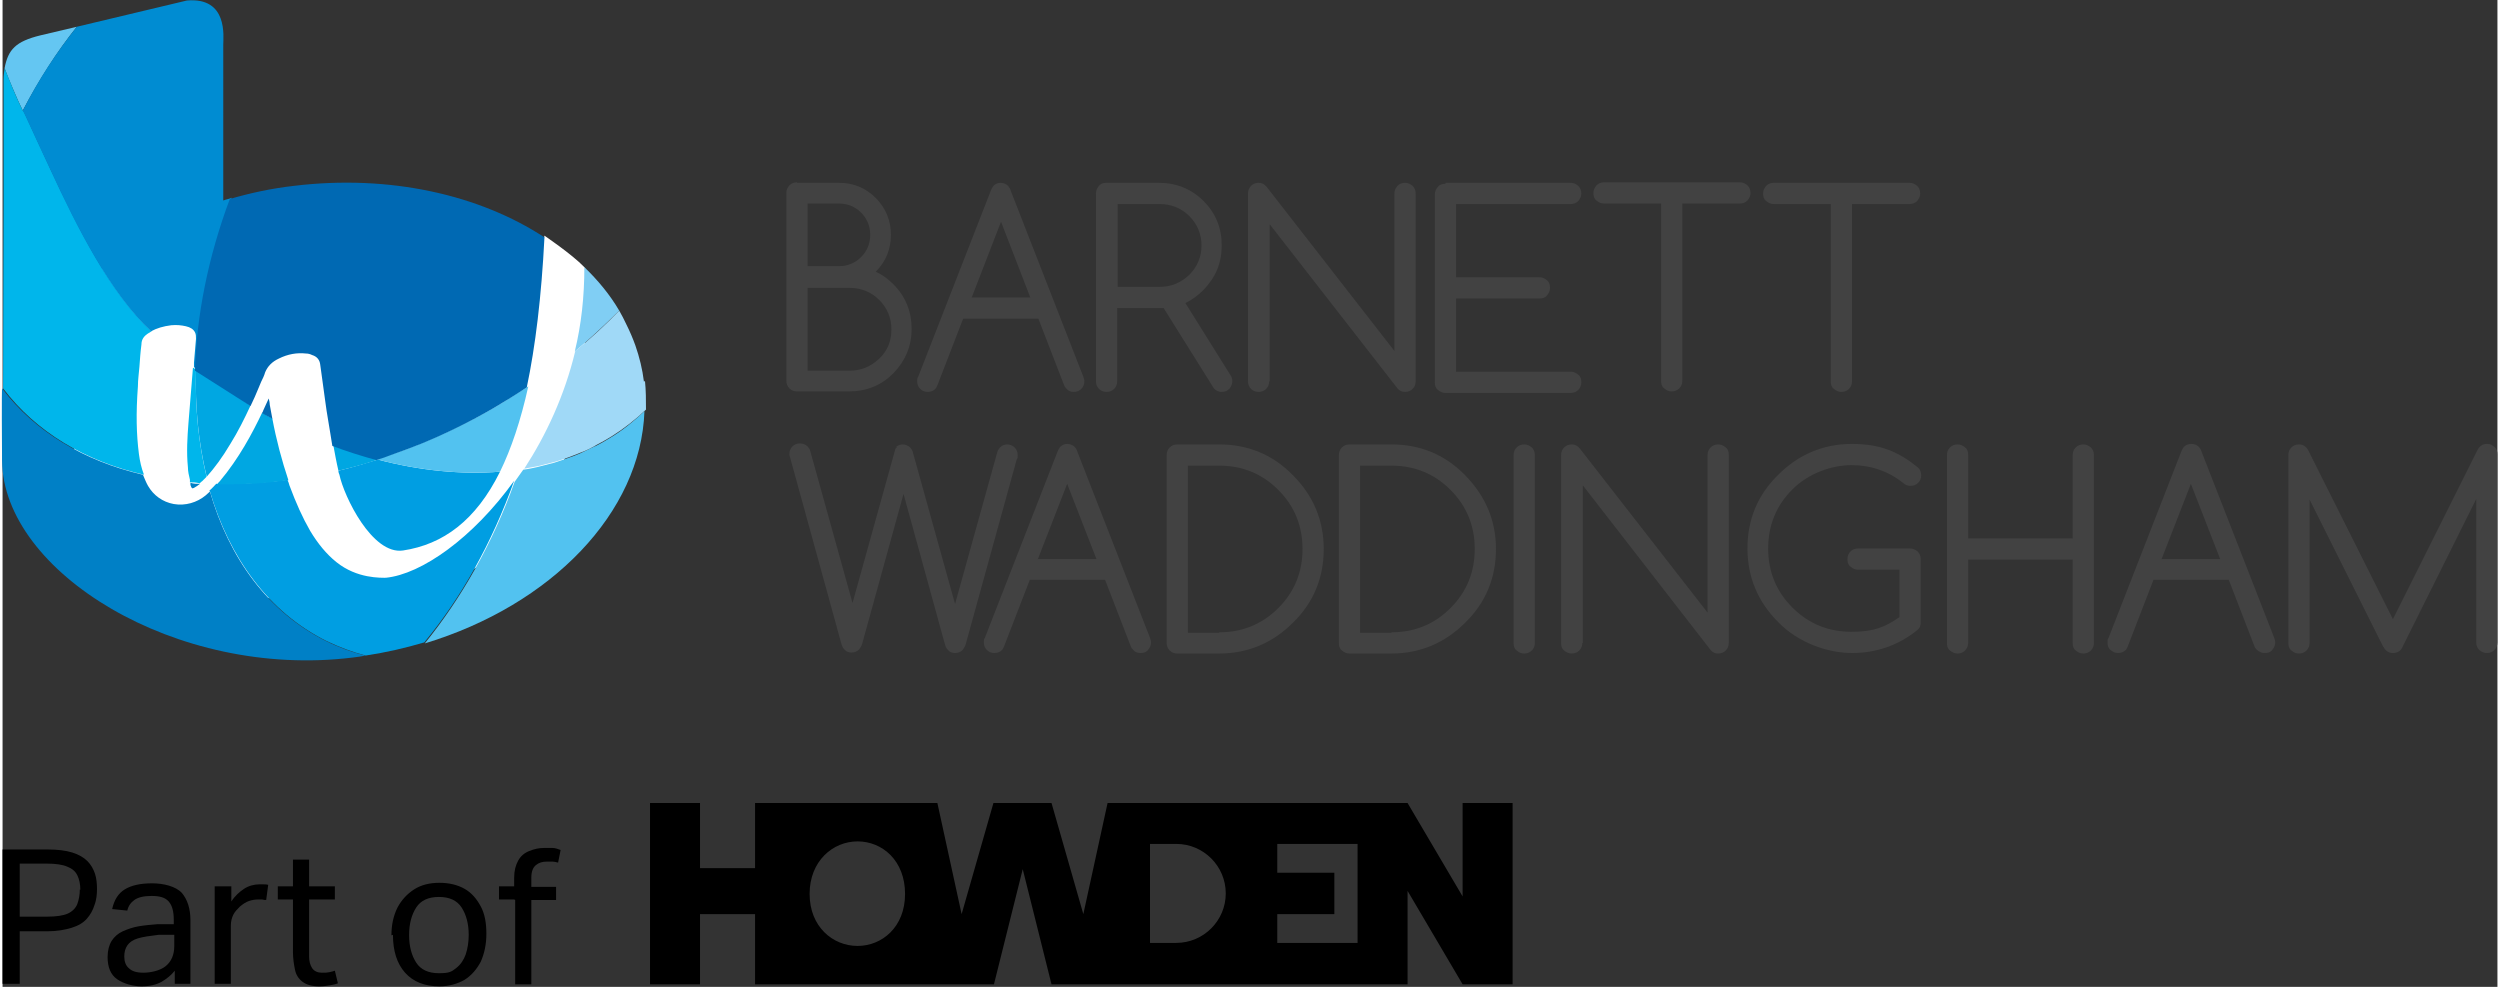
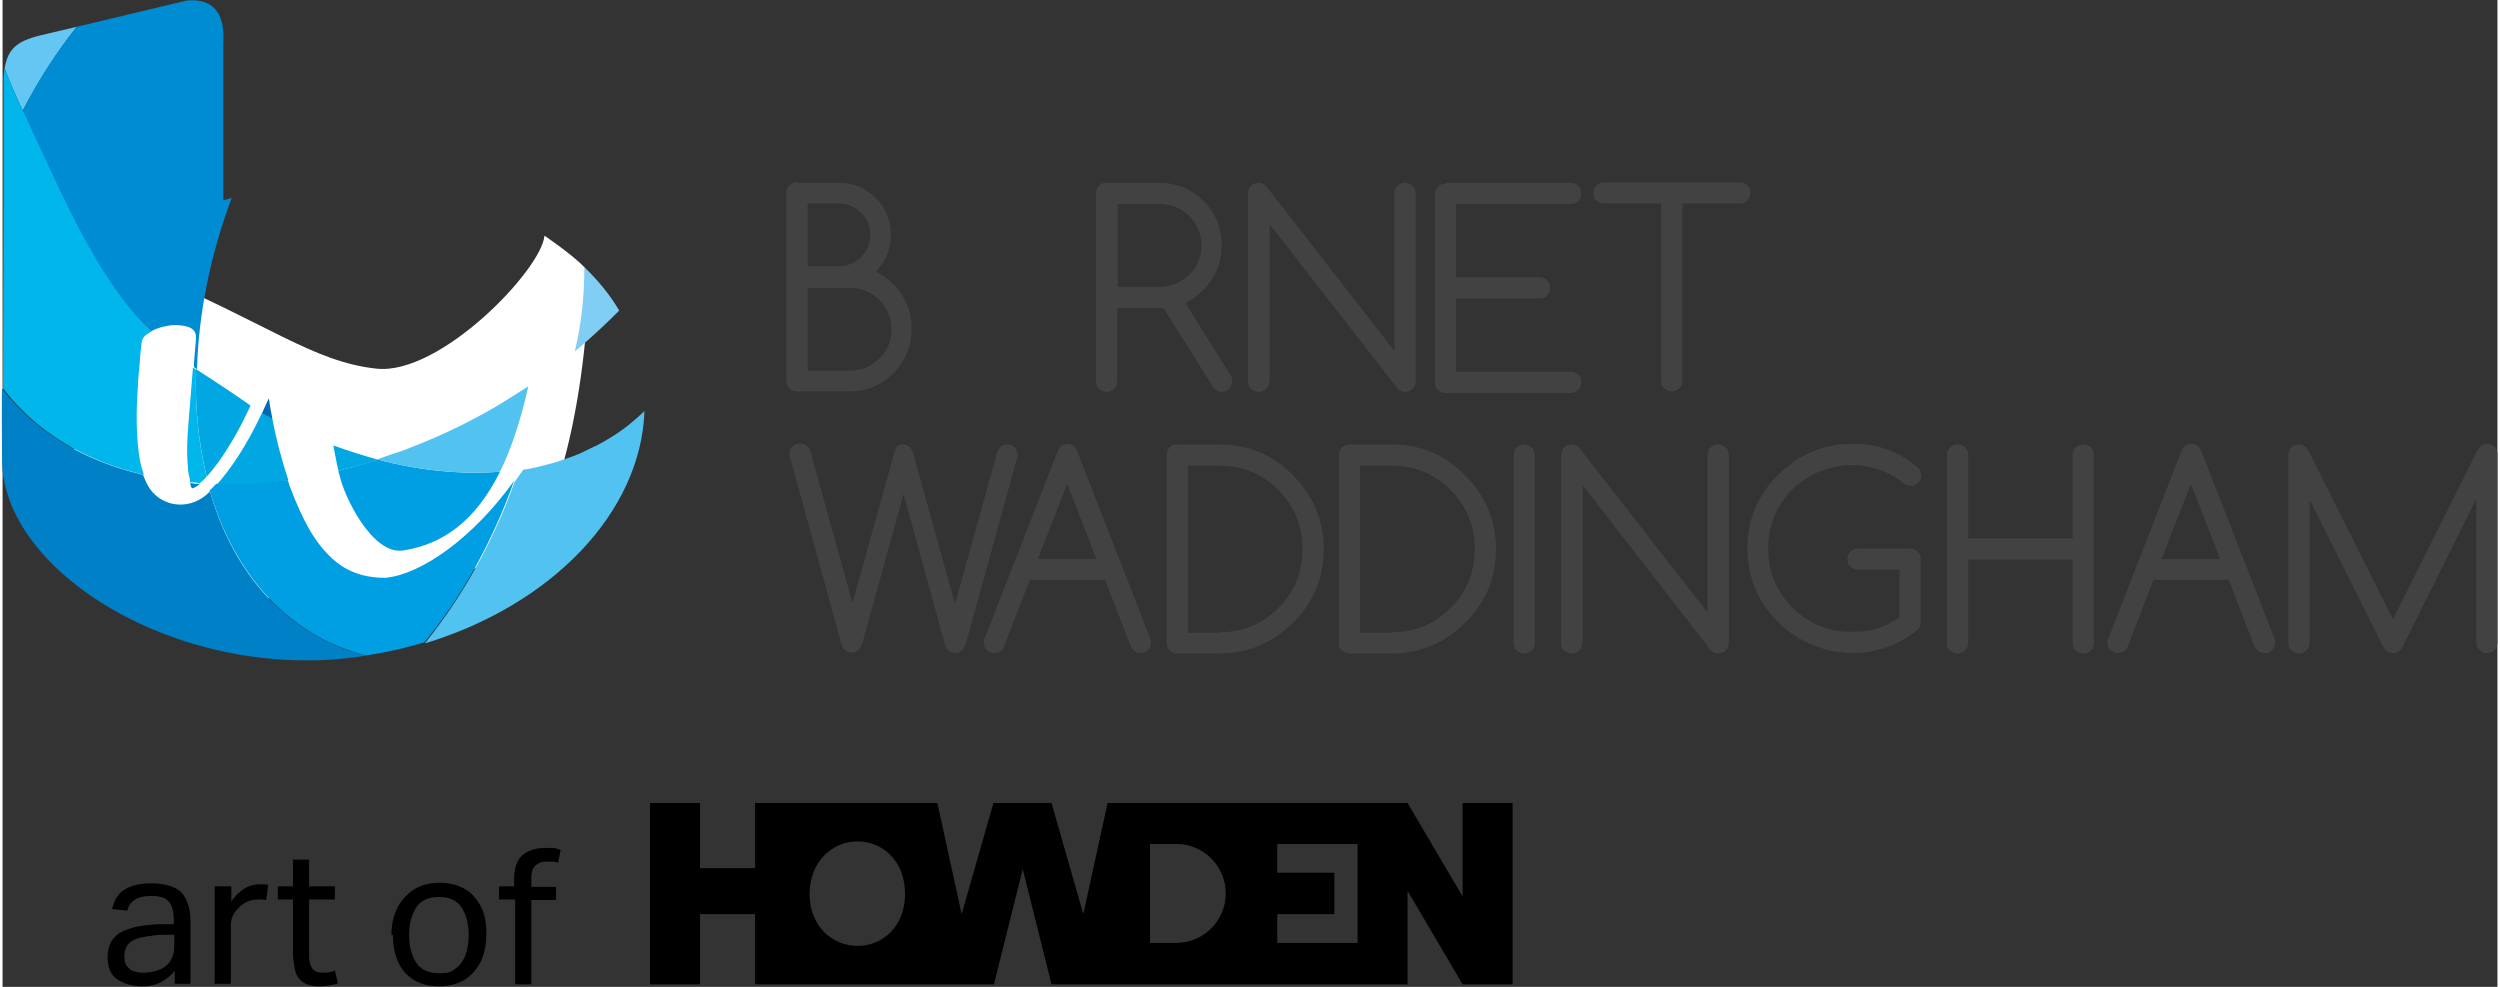
<svg xmlns="http://www.w3.org/2000/svg" id="Layer_267ee448ca057d" version="1.1" viewBox="0 0 494 195.4" aria-hidden="true" width="494px" height="195px">
  <rect x="0" y="0" width="494" height="195.4" fill="#333333" stroke="none" />
  <defs>
    <linearGradient class="cerosgradient" data-cerosgradient="true" id="CerosGradient_idefc863924" gradientUnits="userSpaceOnUse" x1="50%" y1="100%" x2="50%" y2="0%">
      <stop offset="0%" stop-color="#d1d1d1" />
      <stop offset="100%" stop-color="#d1d1d1" />
    </linearGradient>
    <linearGradient />
    <style>
      .st0-67ee448ca057d{
        fill: #80cef4;
      }

      .st1-67ee448ca057d{
        fill: #52c2f0;
      }

      .st2-67ee448ca057d{
        fill: #0080c6;
      }

      .st3-67ee448ca057d{
        fill: #0069b3;
      }

      .st4-67ee448ca057d{
        fill: #fff;
      }

      .st5-67ee448ca057d{
        fill: #64c6f2;
      }

      .st6-67ee448ca057d{
        fill: #424242;
      }

      .st7-67ee448ca057d{
        fill: #008cd2;
      }

      .st8-67ee448ca057d{
        fill: #00a7e2;
      }

      .st9-67ee448ca057d{
        fill: #009ee2;
      }

      .st10-67ee448ca057d{
        fill: #a0d9f7;
      }

      .st11-67ee448ca057d{
        fill: #00b6eb;
      }
    </style>
  </defs>
  <g id="Layer_1-267ee448ca057d">
    <g>
      <path class="st4-67ee448ca057d" d="M107.2,46.6s5.5,3.7,8,6.3-2,49.9-13.2,55.1-21.5,14.1-30.6,12.6c-9.1-1.6-57.8-3.3-56.9-20.1s-9-56.1,14.3-46.4c23.3,9.7,32.7,17.6,45.3,18.9,12.6,1.3,32.6-19.6,33.2-26.3Z" />
      <g>
        <g>
          <g>
-             <path d="M0,168.2h8.9c2,0,3.6.2,4.9.6,1.3.4,2.3,1,3,1.7.7.7,1.2,1.6,1.5,2.5.3.9.4,2,.4,3s-.1,2.2-.5,3.2c-.3,1-.8,1.9-1.5,2.7s-1.7,1.4-3,1.8c-1.3.4-2.9.7-4.8.7H3.4v10.4H0v-26.7h0ZM15.4,176.2c0-1.1-.2-2.1-.6-2.9-.4-.8-1-1.3-2-1.7-.9-.4-2.3-.6-4-.6H3.4v10.5h5.5c1.7,0,3.1-.2,4-.6.9-.4,1.6-1.1,1.9-1.9s.5-1.8.5-2.9h0Z" />
            <path d="M20.8,189.5c0-1.3.3-2.4.8-3.2s1.3-1.5,2.2-1.9,2-.8,3.2-1,2.4-.3,3.6-.4h3.3v-.9c0-1.6-.3-2.8-1-3.6s-1.8-1.1-3.4-1.1-2.7.3-3.4.8-1.2,1.2-1.4,2.1l-3-.3c.4-1.8,1.2-3.1,2.5-3.9,1.3-.8,3.1-1.2,5.4-1.2s4.7.6,5.9,1.9c1.1,1.3,1.7,3.1,1.7,5.4v12.6h-3.1v-2.6c-.7.9-1.6,1.6-2.6,2.2-1.1.6-2.4.9-4,.9s-3.5-.5-4.8-1.4-1.9-2.4-1.9-4.4h0ZM24.1,189.4c0,1,.3,1.8.9,2.3.6.6,1.5.9,2.9.9s3.3-.4,4.4-1.3c1.1-.9,1.7-2.2,1.7-4v-2.2h-3.1c-1.7.2-3.1.4-4.1.7s-1.7.8-2.1,1.4c-.4.6-.6,1.3-.6,2.2h0Z" />
            <path d="M42.1,175.5h3.2v3c.7-1.1,1.6-1.9,2.5-2.5s2-.9,3.1-.9,1.3,0,1.7.1l-.4,3c-.2,0-.5,0-.8-.1-.2,0-.5,0-.8,0-.6,0-1.2.1-1.8.3s-1.2.6-1.8,1.1c-.5.5-1,1-1.3,1.6s-.5,1.3-.5,2.2v11.5h-3.2v-19.3h0Z" />
            <path d="M57.5,188.6v-10.5h-3v-2.6h3v-5.3h3.2v5.3h5.1v2.6h-5.1v11.3c0,.9.2,1.7.6,2.3.4.6,1.1.9,1.9.9s1,0,1.5-.1.8-.2,1.1-.3l.6,2.5c-.5.2-1,.3-1.6.4-.6.1-1.3.2-2.1.2-1.4,0-2.5-.3-3.3-.9s-1.3-1.4-1.5-2.4-.4-2.2-.4-3.5h0Z" />
            <path d="M77,185.2c0-2.1.4-3.9,1.2-5.5.8-1.5,1.9-2.7,3.3-3.6s3.1-1.3,5-1.3,3.6.4,5,1.2c1.4.8,2.4,2,3.2,3.5.8,1.5,1.1,3.3,1.1,5.4s-.4,3.9-1.1,5.5c-.8,1.5-1.8,2.7-3.2,3.6-1.4.8-3.1,1.3-5,1.3-2.9,0-5.2-.9-6.8-2.7-1.6-1.8-2.4-4.3-2.4-7.5h0ZM80.5,185.2c0,2.2.5,4,1.4,5.4s2.4,2.1,4.5,2.1,2.5-.3,3.4-1,1.5-1.6,1.9-2.7c.4-1.2.6-2.5.6-3.9,0-2.2-.5-4-1.4-5.4-.9-1.4-2.4-2.1-4.5-2.1s-3.6.7-4.5,2.1c-.9,1.4-1.4,3.2-1.4,5.4h0Z" />
            <path d="M101.3,178.1h-3v-2.6h3v-1.7c0-1.4.3-2.5.8-3.4.5-.9,1.2-1.5,2.2-1.9s1.9-.6,2.9-.6,1.1,0,1.7,0c.5,0,1.1.2,1.6.4l-.5,2.5c-.4-.1-.8-.2-1.1-.2-.4,0-.7,0-1.1,0-.9,0-1.6.2-2.2.7-.6.5-.9,1.3-.9,2.5v1.8h4.9v2.6h-4.9v16.7h-3.2v-16.7h0Z" />
          </g>
          <path d="M196.3,194.9l5.7-22.8,5.7,22.8h70.5v-18.5l10.9,18.5h9.9v-35.9h-9.9v18.5l-10.9-18.5h-59.4l-4.8,22-6.3-22h-11.5l-6.3,22-4.8-22h-36.1v12.9h-10.9v-12.9h-9.9v35.9h9.9v-13.9h10.9v13.9h47.2ZM232.4,186.7h-5.2v-19.6h5.2c5.4,0,9.8,4.4,9.8,9.8s-4.4,9.8-9.8,9.8h0ZM268.3,186.7h-15.9v-5.7h11.3v-8.2h-11.3v-5.7h15.9v19.5h0ZM169.3,187.3c-4.9,0-9.5-3.8-9.5-10.3s4.6-10.4,9.5-10.4,9.4,3.8,9.4,10.4-4.6,10.3-9.4,10.3h0Z" />
        </g>
        <g>
          <g>
            <g>
              <path class="st6-67ee448ca057d" d="M157.3,36.2h8.3c2.9,0,5.3,1,7.3,3s3,4.5,3,7.3-1,5.3-3,7.3c1.3.6,2.4,1.4,3.5,2.5,2.4,2.4,3.6,5.4,3.6,8.8s-1.2,6.3-3.6,8.8c-2.4,2.4-5.3,3.6-8.8,3.6h-10.3c-.6,0-1.1-.2-1.5-.6s-.6-.9-.6-1.5v-37.2c0-.6.2-1,.6-1.5.4-.4.9-.6,1.5-.6h0ZM159.4,40.3v12.4h6.2c1.7,0,3.2-.6,4.4-1.8,1.2-1.2,1.8-2.7,1.8-4.4s-.6-3.2-1.8-4.4-2.7-1.8-4.4-1.8h-6.2ZM159.4,56.9v16.5h8.3c2.3,0,4.2-.8,5.9-2.4s2.4-3.6,2.4-5.8-.8-4.2-2.4-5.8-3.6-2.4-5.9-2.4h-8.3Z" />
-               <path class="st6-67ee448ca057d" d="M190.2,63.1l-5.1,13.2c-.1.2-.2.5-.4.7-.4.4-.9.6-1.5.6s-1.1-.2-1.5-.6-.6-.9-.6-1.5,0-.6.2-.9l14.4-36.9c.1-.3.3-.6.5-.9.4-.4.9-.6,1.4-.6s1.1.2,1.5.6c.2.3.4.5.5.9l14.4,36.9c.1.3.2.6.2.9,0,.6-.2,1.1-.6,1.5s-.9.6-1.5.6-1.1-.2-1.4-.6c-.2-.2-.4-.4-.5-.7l-5.1-13.2h-14.8ZM203.5,58.9l-5.8-15-5.8,15h11.6,0Z" />
              <path class="st6-67ee448ca057d" d="M218.7,36.2h10.3c3.4,0,6.4,1.2,8.8,3.6s3.6,5.3,3.6,8.8-1.2,6.3-3.6,8.8c-1.1,1.1-2.3,2-3.6,2.6l9,14.4c.2.3.3.7.3,1.1s-.2,1.1-.6,1.5-.9.6-1.5.6-1.4-.3-1.8-1.1l-9.7-15.5c-.3,0-.6,0-.9,0h-8.3v14.5c0,.6-.2,1.1-.6,1.5s-.9.6-1.5.6-1.1-.2-1.5-.6-.6-.9-.6-1.5v-37.2c0-.6.2-1,.6-1.5s.9-.6,1.5-.6h0ZM220.8,40.3v16.5h8.3c2.3,0,4.2-.8,5.9-2.4,1.6-1.6,2.4-3.6,2.4-5.8s-.8-4.2-2.4-5.8-3.6-2.4-5.9-2.4h-8.3Z" />
              <path class="st6-67ee448ca057d" d="M250.8,75.5c0,.6-.2,1.1-.6,1.5s-.9.6-1.5.6-1.1-.2-1.5-.6-.6-.9-.6-1.5v-37.2c0-.6.2-1,.6-1.5.4-.4.9-.6,1.5-.6s1.1.2,1.6.8l25.3,32.5v-31.2c0-.6.2-1,.6-1.5.4-.4.9-.6,1.5-.6s1,.2,1.5.6c.4.4.6.9.6,1.5v37.2c0,.6-.2,1.1-.6,1.5s-.9.6-1.5.6-1.1-.2-1.5-.7l-25.3-32.5v31.1h0Z" />
              <path class="st6-67ee448ca057d" d="M285.7,36.2h24.8c.6,0,1,.2,1.5.6.4.4.6.9.6,1.5s-.2,1-.6,1.5c-.4.4-.9.6-1.5.6h-22.7v14.5h16.5c.6,0,1,.2,1.5.6s.6.9.6,1.5-.2,1-.6,1.5-.9.6-1.5.6h-16.5v14.5h22.7c.6,0,1,.2,1.5.6s.6.9.6,1.5-.2,1.1-.6,1.5-.9.6-1.5.6h-24.8c-.6,0-1-.2-1.5-.6s-.6-.9-.6-1.5v-37.2c0-.6.2-1,.6-1.5s.9-.6,1.5-.6h0Z" />
              <path class="st6-67ee448ca057d" d="M317.1,40.3c-.6,0-1-.2-1.5-.6s-.6-.9-.6-1.5.2-1,.6-1.5c.4-.4.9-.6,1.5-.6h26.9c.6,0,1,.2,1.5.6.4.4.6.9.6,1.5s-.2,1-.6,1.5c-.4.4-.9.6-1.5.6h-11.4v35.1c0,.6-.2,1.1-.6,1.5s-.9.6-1.5.6-1-.2-1.5-.6-.6-.9-.6-1.5v-35.1h-11.4,0Z" />
-               <path class="st6-67ee448ca057d" d="M350.7,40.4c-.6,0-1-.2-1.5-.6s-.6-.9-.6-1.5.2-1,.6-1.5c.4-.4.9-.6,1.5-.6h26.9c.6,0,1,.2,1.5.6.4.4.6.9.6,1.5s-.2,1-.6,1.5c-.4.4-.9.6-1.5.6h-11.4v35.1c0,.6-.2,1.1-.6,1.5s-.9.6-1.5.6-1-.2-1.5-.6-.6-.9-.6-1.5v-35.1h-11.4,0Z" />
            </g>
            <g>
              <path class="st6-67ee448ca057d" d="M176.8,88.6c.4-.4.9-.6,1.4-.6s1.1.2,1.5.6c.2.2.4.5.5.8l8.4,30.2,8.4-30.2c.1-.3.3-.5.5-.8.4-.4.9-.6,1.4-.6s1.1.2,1.5.6.6.9.6,1.5,0,.6-.2.9l-10.1,36.6c-.1.4-.4.8-.6,1.1-.4.4-.9.6-1.5.6s-1.1-.2-1.4-.6c-.3-.3-.5-.7-.6-1.1l-8.2-29.8-8.2,29.7c-.1.4-.4.8-.6,1.1-.4.4-.9.6-1.5.6s-1.1-.2-1.4-.6c-.3-.3-.5-.7-.6-1.1l-10.1-36.7c-.1-.3-.2-.6-.2-.9,0-.6.2-1.1.6-1.5s.9-.6,1.5-.6,1.1.2,1.5.6c.2.2.4.5.5.8l8.4,30.2,8.4-30.2c0-.3.2-.5.5-.8h0Z" />
              <path class="st6-67ee448ca057d" d="M203.4,114.8l-5.1,13.2c-.1.2-.2.5-.4.7-.4.4-.9.6-1.5.6s-1.1-.2-1.5-.6-.6-.9-.6-1.5,0-.6.2-.9l14.4-36.9c.1-.3.3-.6.5-.9.4-.4.9-.6,1.4-.6s1.1.2,1.5.6c.2.3.4.5.5.9l14.4,36.9c.1.3.2.6.2.9,0,.6-.2,1-.6,1.5s-.9.6-1.5.6-1.1-.2-1.4-.6c-.2-.2-.4-.4-.5-.7l-5.1-13.2h-14.8ZM216.6,110.7l-5.8-14.9-5.8,14.9h11.6,0Z" />
              <path class="st6-67ee448ca057d" d="M240.9,88c5.7,0,10.6,2,14.6,6.1,4,4,6.1,8.9,6.1,14.6s-2,10.6-6.1,14.6c-4,4-8.9,6.1-14.6,6.1h-8.3c-.6,0-1.1-.2-1.5-.6s-.6-.9-.6-1.5v-37.2c0-.6.2-1.1.6-1.5s.9-.6,1.5-.6h8.3,0ZM240.9,125.2c4.6,0,8.5-1.6,11.7-4.8,3.2-3.2,4.8-7.1,4.8-11.7s-1.6-8.5-4.8-11.7c-3.2-3.2-7.1-4.8-11.7-4.8h-6.2v33.1h6.2Z" />
              <path class="st6-67ee448ca057d" d="M275,88c5.7,0,10.6,2,14.6,6.1s6.1,8.9,6.1,14.6-2,10.6-6.1,14.6c-4,4-8.9,6.1-14.6,6.1h-8.3c-.6,0-1-.2-1.5-.6s-.6-.9-.6-1.5v-37.2c0-.6.2-1.1.6-1.5.4-.4.9-.6,1.5-.6h8.3ZM275,125.2c4.6,0,8.5-1.6,11.7-4.8,3.2-3.2,4.8-7.1,4.8-11.7s-1.6-8.5-4.8-11.7c-3.2-3.2-7.1-4.8-11.7-4.8h-6.2v33.1h6.2Z" />
              <path class="st6-67ee448ca057d" d="M299.2,90.1c0-.6.2-1.1.6-1.5s.9-.6,1.5-.6,1,.2,1.5.6c.4.4.6.9.6,1.5v37.2c0,.6-.2,1.1-.6,1.5s-.9.6-1.5.6-1-.2-1.5-.6-.6-.9-.6-1.5v-37.2h0Z" />
              <path class="st6-67ee448ca057d" d="M312.8,127.3c0,.6-.2,1.1-.6,1.5s-.9.6-1.5.6-1-.2-1.5-.6-.6-.9-.6-1.5v-37.2c0-.6.2-1.1.6-1.5s.9-.6,1.5-.6,1.1.2,1.6.8l25.3,32.5v-31.2c0-.6.2-1.1.6-1.5s.9-.6,1.5-.6,1,.2,1.5.6.6.9.6,1.5v37.2c0,.6-.2,1.1-.6,1.5s-.9.6-1.5.6-1.1-.2-1.5-.7l-25.3-32.6v31.2h0Z" />
              <path class="st6-67ee448ca057d" d="M379.8,123.3c0,.6-.2,1.1-.6,1.4-3.8,3.1-8.2,4.6-13,4.6s-10.6-2-14.6-6.1c-4-4-6.1-8.9-6.1-14.6s2-10.6,6.1-14.6c4-4,8.9-6.1,14.6-6.1s9.3,1.6,13.1,4.7c.4.4.6.9.6,1.5s-.2,1.1-.6,1.5-.9.6-1.5.6-1.1-.2-1.5-.6c-2.9-2.3-6.3-3.5-10.2-3.5s-8.5,1.6-11.7,4.8c-3.2,3.2-4.8,7.1-4.8,11.7s1.6,8.5,4.8,11.7c3.2,3.2,7.1,4.8,11.7,4.8s6.7-1,9.5-2.9v-9.4h-8.2c-.6,0-1-.2-1.5-.6s-.6-.9-.6-1.5.2-1.1.6-1.5c.4-.4.9-.6,1.5-.6h10.3c.5,0,1,.2,1.5.6.4.4.6.9.6,1.5v12.6h0Z" />
              <path class="st6-67ee448ca057d" d="M385,90.1c0-.6.2-1.1.6-1.5.4-.4.9-.6,1.5-.6s1,.2,1.5.6.6.9.6,1.5v16.5h20.7v-16.5c0-.6.2-1.1.6-1.5s.9-.6,1.5-.6,1,.2,1.5.6c.4.4.6.9.6,1.5v37.2c0,.6-.2,1.1-.6,1.5-.4.4-.9.6-1.5.6s-1-.2-1.5-.6-.6-.9-.6-1.5v-16.5h-20.7v16.5c0,.6-.2,1-.6,1.5-.4.4-.9.6-1.5.6s-1-.2-1.5-.6-.6-.9-.6-1.5v-37.2h0Z" />
              <path class="st6-67ee448ca057d" d="M425.9,114.8l-5.1,13.2c-.1.2-.2.5-.4.7-.4.4-.9.6-1.5.6s-1-.2-1.5-.6-.6-.9-.6-1.5,0-.6.2-.9l14.4-36.9c.1-.3.3-.6.5-.9.4-.4.9-.6,1.5-.6s1.1.2,1.5.6c.2.3.4.5.5.9l14.4,36.9c.1.3.2.6.2.9,0,.6-.2,1-.6,1.5s-.9.6-1.5.6-1-.2-1.5-.6c-.2-.2-.4-.4-.5-.7l-5.1-13.2h-14.8ZM439.1,110.7l-5.8-14.9-5.8,14.9h11.6,0Z" />
              <path class="st6-67ee448ca057d" d="M471.4,128.1l-14.6-29.2v28.4c0,.6-.2,1.1-.6,1.5s-.9.6-1.5.6-1-.2-1.5-.6-.6-.9-.6-1.5v-37.2c0-.6.2-1.1.6-1.5s.9-.6,1.5-.6c.8,0,1.4.4,1.8,1.1l16.8,33.5,16.8-33.6c.4-.7,1-1.1,1.8-1.1s1,.2,1.5.6.6.9.6,1.5v37.2c0,.6-.2,1.1-.6,1.5s-.9.6-1.5.6-1-.2-1.5-.6c-.4-.4-.6-.9-.6-1.5v-28.4l-14.7,29.5c-.4.7-1,1-1.8,1s-1.5-.4-1.9-1.3h0Z" />
            </g>
          </g>
          <g>
            <path class="st5-67ee448ca057d" d="M4,21.9h0c3.2-6.1,6.8-11.7,10.7-16.6l-7.2,1.7C2.6,8.2,1.1,9.8.4,13.5c.5,1.4,1.1,2.8,1.7,4.2.6,1.4,1.2,2.8,1.9,4.2h0Z" />
            <path class="st0-67ee448ca057d" d="M122.1,61.5c-1.8-3.1-4.2-6-6.9-8.6,0,5.8-.6,11.4-1.9,16.7,3.1-2.6,6-5.3,8.7-8Z" />
            <path class="st11-67ee448ca057d" d="M36.7,92.5c0,.8.2,1.7.4,2.5,0,.2,0,.3,0,.5.6,0,1.2,0,1.9.2.2-.1.3-.3.5-.4.3-.3.6-.6.9-.9-1.6-6.6-2.3-13.7-2.1-21.2h0c-.2-.2-.4-.3-.6-.4-.3,3.7-.6,7.4-.9,11.1-.2,2.6-.4,5.6-.1,8.6h0Z" />
            <path class="st11-67ee448ca057d" d="M4,21.9c-.7-1.4-1.3-2.8-1.9-4.2-.6-1.4-1.1-2.8-1.7-4.2-.1.8-.2,1.5-.2,2.3v24.2s-.1,36.9-.1,36.9c6.5,8.6,16.2,14.4,27.9,17.1-.5-1.3-.8-2.6-1-4.1-.5-3.9-.6-8-.2-13.4,0-1.3.2-2.6.3-3.9.1-1.4.2-2.9.4-4.4,0-1,.5-1.7,1.5-2.3.1,0,.3-.2.5-.3h0c-8-7.4-14.7-20.7-19.9-31.9-1.6-3.4-3.1-6.7-4.4-9.5-.4-.8-.7-1.6-1.1-2.3h0s0,0,0,0" />
            <path class="st7-67ee448ca057d" d="M45.3,39.2c-.5.2-1.1.3-1.6.5V8.9c0-1.6,1-9.5-7.2-8.8L14.7,5.3h0c-4,5-7.6,10.5-10.7,16.6.4.7.7,1.5,1.1,2.3,1.3,2.8,2.8,6.1,4.4,9.5,5.2,11.3,11.9,24.5,19.9,31.9,1.1-.6,2.4-1,4-1.2,1.1-.1,2,0,2.9.2s1.5.6,1.8,1.2c.2.4.2.8.2,1.3l-.4,4.7c0,.3,0,.6,0,.9.2.1.4.3.6.4.3-10.9,2.6-22.5,6.9-34h0Z" />
            <path class="st1-67ee448ca057d" d="M117.4,88.3c-1,.5-2.1,1-3.1,1.5-1.6.7-3.3,1.2-5,1.8-1.1.3-2.3.6-3.5.9-.9.2-1.8.4-2.7.5-.6.8-1.1,1.6-1.7,2.4-4.4,12.3-10.6,23.1-17.8,32,25.1-7.6,42.8-25.9,43.5-46-2.1,2-4.3,3.8-6.8,5.3-1,.6-2,1.2-3,1.7h0Z" />
            <path class="st2-67ee448ca057d" d="M41.2,97.2c-.3.3-.7.6-1,.9-1.7,1.4-4,2.1-6.3,1.7-2.2-.4-4-1.7-5.1-3.6-.4-.7-.7-1.5-1-2.2-11.6-2.7-21.4-8.5-27.9-17.1,0,0-.1.3,0,14.3.2,22,34.5,43.3,69.4,39,.8-.1,1.7-.2,2.5-.4-2.7-.7-5.2-1.6-7.8-2.9-11.4-5.7-19.2-16.4-23-29.8h0Z" />
            <path class="st2-67ee448ca057d" d="M37.3,96.1s0,.1,0,.2c.1.3.2.3.3.4,0,0,.1,0,.3-.1.4-.2.8-.5,1.2-.8-.6,0-1.3,0-1.9-.2,0,.2,0,.4,0,.6Z" />
            <path class="st9-67ee448ca057d" d="M76.1,114.4c-1.2,0-5.9.2-10-3.1-2-1.6-3.7-3.7-5.2-6.2-1.5-2.6-2.8-5.5-4.1-9-.1-.4-.2-.7-.4-1.1-1.2.2-2.4.3-3.6.4-3.6.3-7.1.5-10.5.4-.4.4-.8.9-1.3,1.3,3.9,13.4,11.7,24.1,23.1,29.8,2.5,1.2,5.1,2.2,7.8,2.9,4-.6,7.9-1.5,11.6-2.6,7.3-8.8,13.4-19.7,17.8-32-8.2,11.4-18.4,18.5-25.4,19.2h0Z" />
            <path class="st9-67ee448ca057d" d="M74.3,91c-2.6.8-5.2,1.6-7.8,2.2,0,.3.1.6.2.8.9,4.3,6.5,15.9,12.6,15,7.9-1.2,14.4-5.9,19.2-15.6-7.6.6-15.8-.2-24.2-2.4Z" />
            <path class="st8-67ee448ca057d" d="M53.4,82.8c-.7-.3-1.3-.7-2-1.1-1.9,4-4.6,9.1-8.4,13.6-.2.2-.4.4-.5.6,3.4,0,6.9,0,10.5-.4,1.2-.1,2.4-.3,3.6-.4-1.3-3.9-2.4-8-3.2-12.3h0Z" />
            <path class="st8-67ee448ca057d" d="M65.5,88.2c.3,1.6.6,3.3,1,5,2.6-.6,5.2-1.3,7.8-2.2-2.9-.8-5.8-1.7-8.8-2.8h0Z" />
            <path class="st8-67ee448ca057d" d="M40.5,94.3c1.5-1.7,3-3.7,4.6-6.4,1.5-2.4,2.8-5,4-7.6-3.7-2.6-7.2-4.9-10.8-7.2-.2,7.5.5,14.6,2.1,21.2Z" />
            <path class="st1-67ee448ca057d" d="M74.3,91h0c8.4,2.2,16.6,3,24.2,2.4,2.2-4.5,4.1-10.1,5.6-16.9h0c-2.1,1.3-4.2,2.7-6.4,4-4.8,2.8-9.7,5.2-14.6,7.2-2,.8-3.9,1.6-5.9,2.2-1,.3-1.9.7-2.9,1h0Z" />
            <path class="st3-67ee448ca057d" d="M53.4,82.8c-.2-.9-.3-1.8-.5-2.7,0-.4-.1-.8-.2-1.2-.4.8-.7,1.6-1.1,2.4,0,.2-.2.3-.2.5h0c.6.4,1.3.7,2,1.1h0s0,0,0,0Z" />
-             <path class="st3-67ee448ca057d" d="M49.1,80.4h0c.6-1.2,1.1-2.4,1.6-3.6l.5-1.2c.3-.6.6-1.2.8-1.9.5-1.2,1.4-2.1,2.7-2.7,1.8-.9,3.6-1.2,5.4-1,.4,0,.8.1,1.2.3,1,.3,1.5,1,1.6,1.9.1,1,.3,1.9.4,2.9.4,2.7.7,5.5,1.2,8.3.3,1.6.5,3.2.8,4.9,2.9,1.1,5.8,2,8.7,2.8,1-.3,1.9-.6,2.9-1,2-.7,3.9-1.4,5.9-2.2,4.9-2,9.8-4.4,14.6-7.2,2.2-1.3,4.3-2.6,6.4-4,1.7-8.1,2.9-17.9,3.5-29.7-12.8-8.4-30.6-12.5-49.6-10.2-4.4.5-8.6,1.4-12.7,2.6,0,0,0,0,0,0h0c-4.3,11.5-6.6,23.1-6.9,34,0,0,0,0,0,0" />
-             <path class="st10-67ee448ca057d" d="M127,75.6c-.3-2.5-.9-4.9-1.7-7.2-.5-1.4-1.1-2.8-1.8-4.2-.4-.9-.9-1.8-1.4-2.7-2.7,2.8-5.6,5.5-8.7,8h0c-2.1,8.8-5.8,16.7-10.1,23.3.9-.2,1.8-.3,2.7-.5,1.2-.3,2.3-.6,3.5-.9,1.7-.5,3.3-1.1,5-1.8,1.1-.4,2.1-.9,3.1-1.5,1-.5,2-1.1,3-1.7,2.4-1.5,4.7-3.3,6.8-5.3,0-1.9,0-3.8-.2-5.7h0Z" />
          </g>
        </g>
      </g>
    </g>
  </g>
</svg>